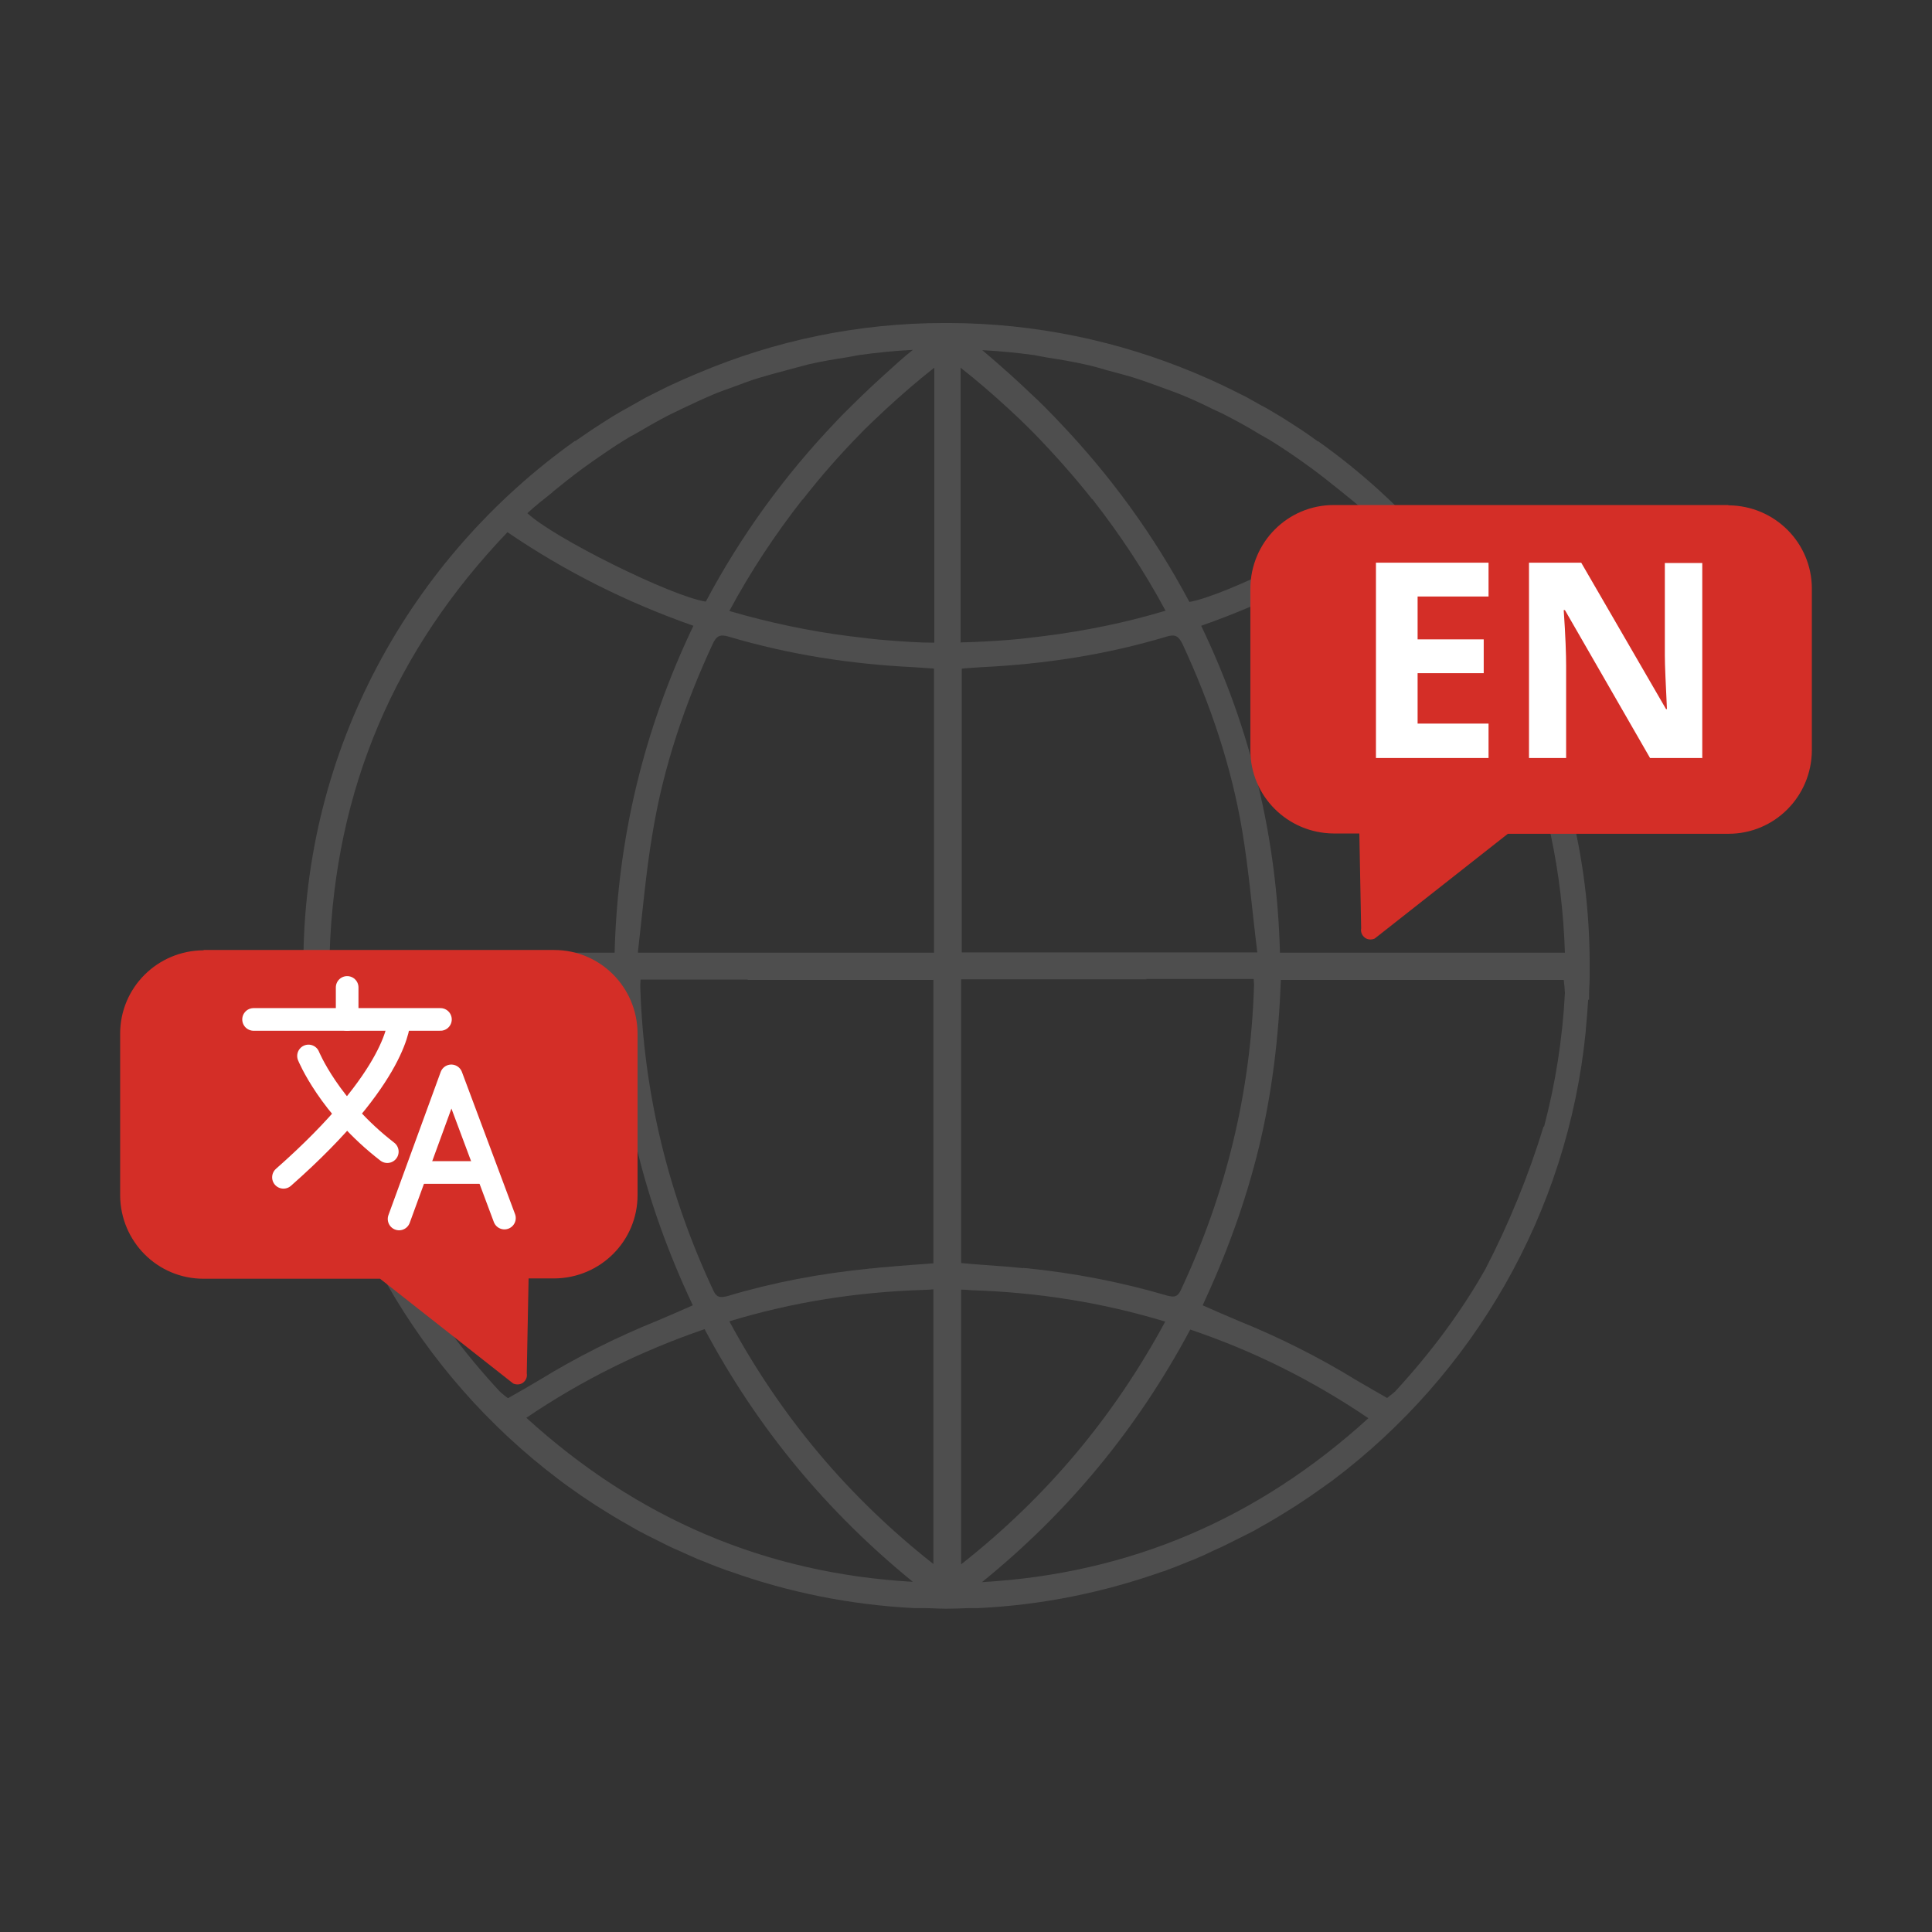
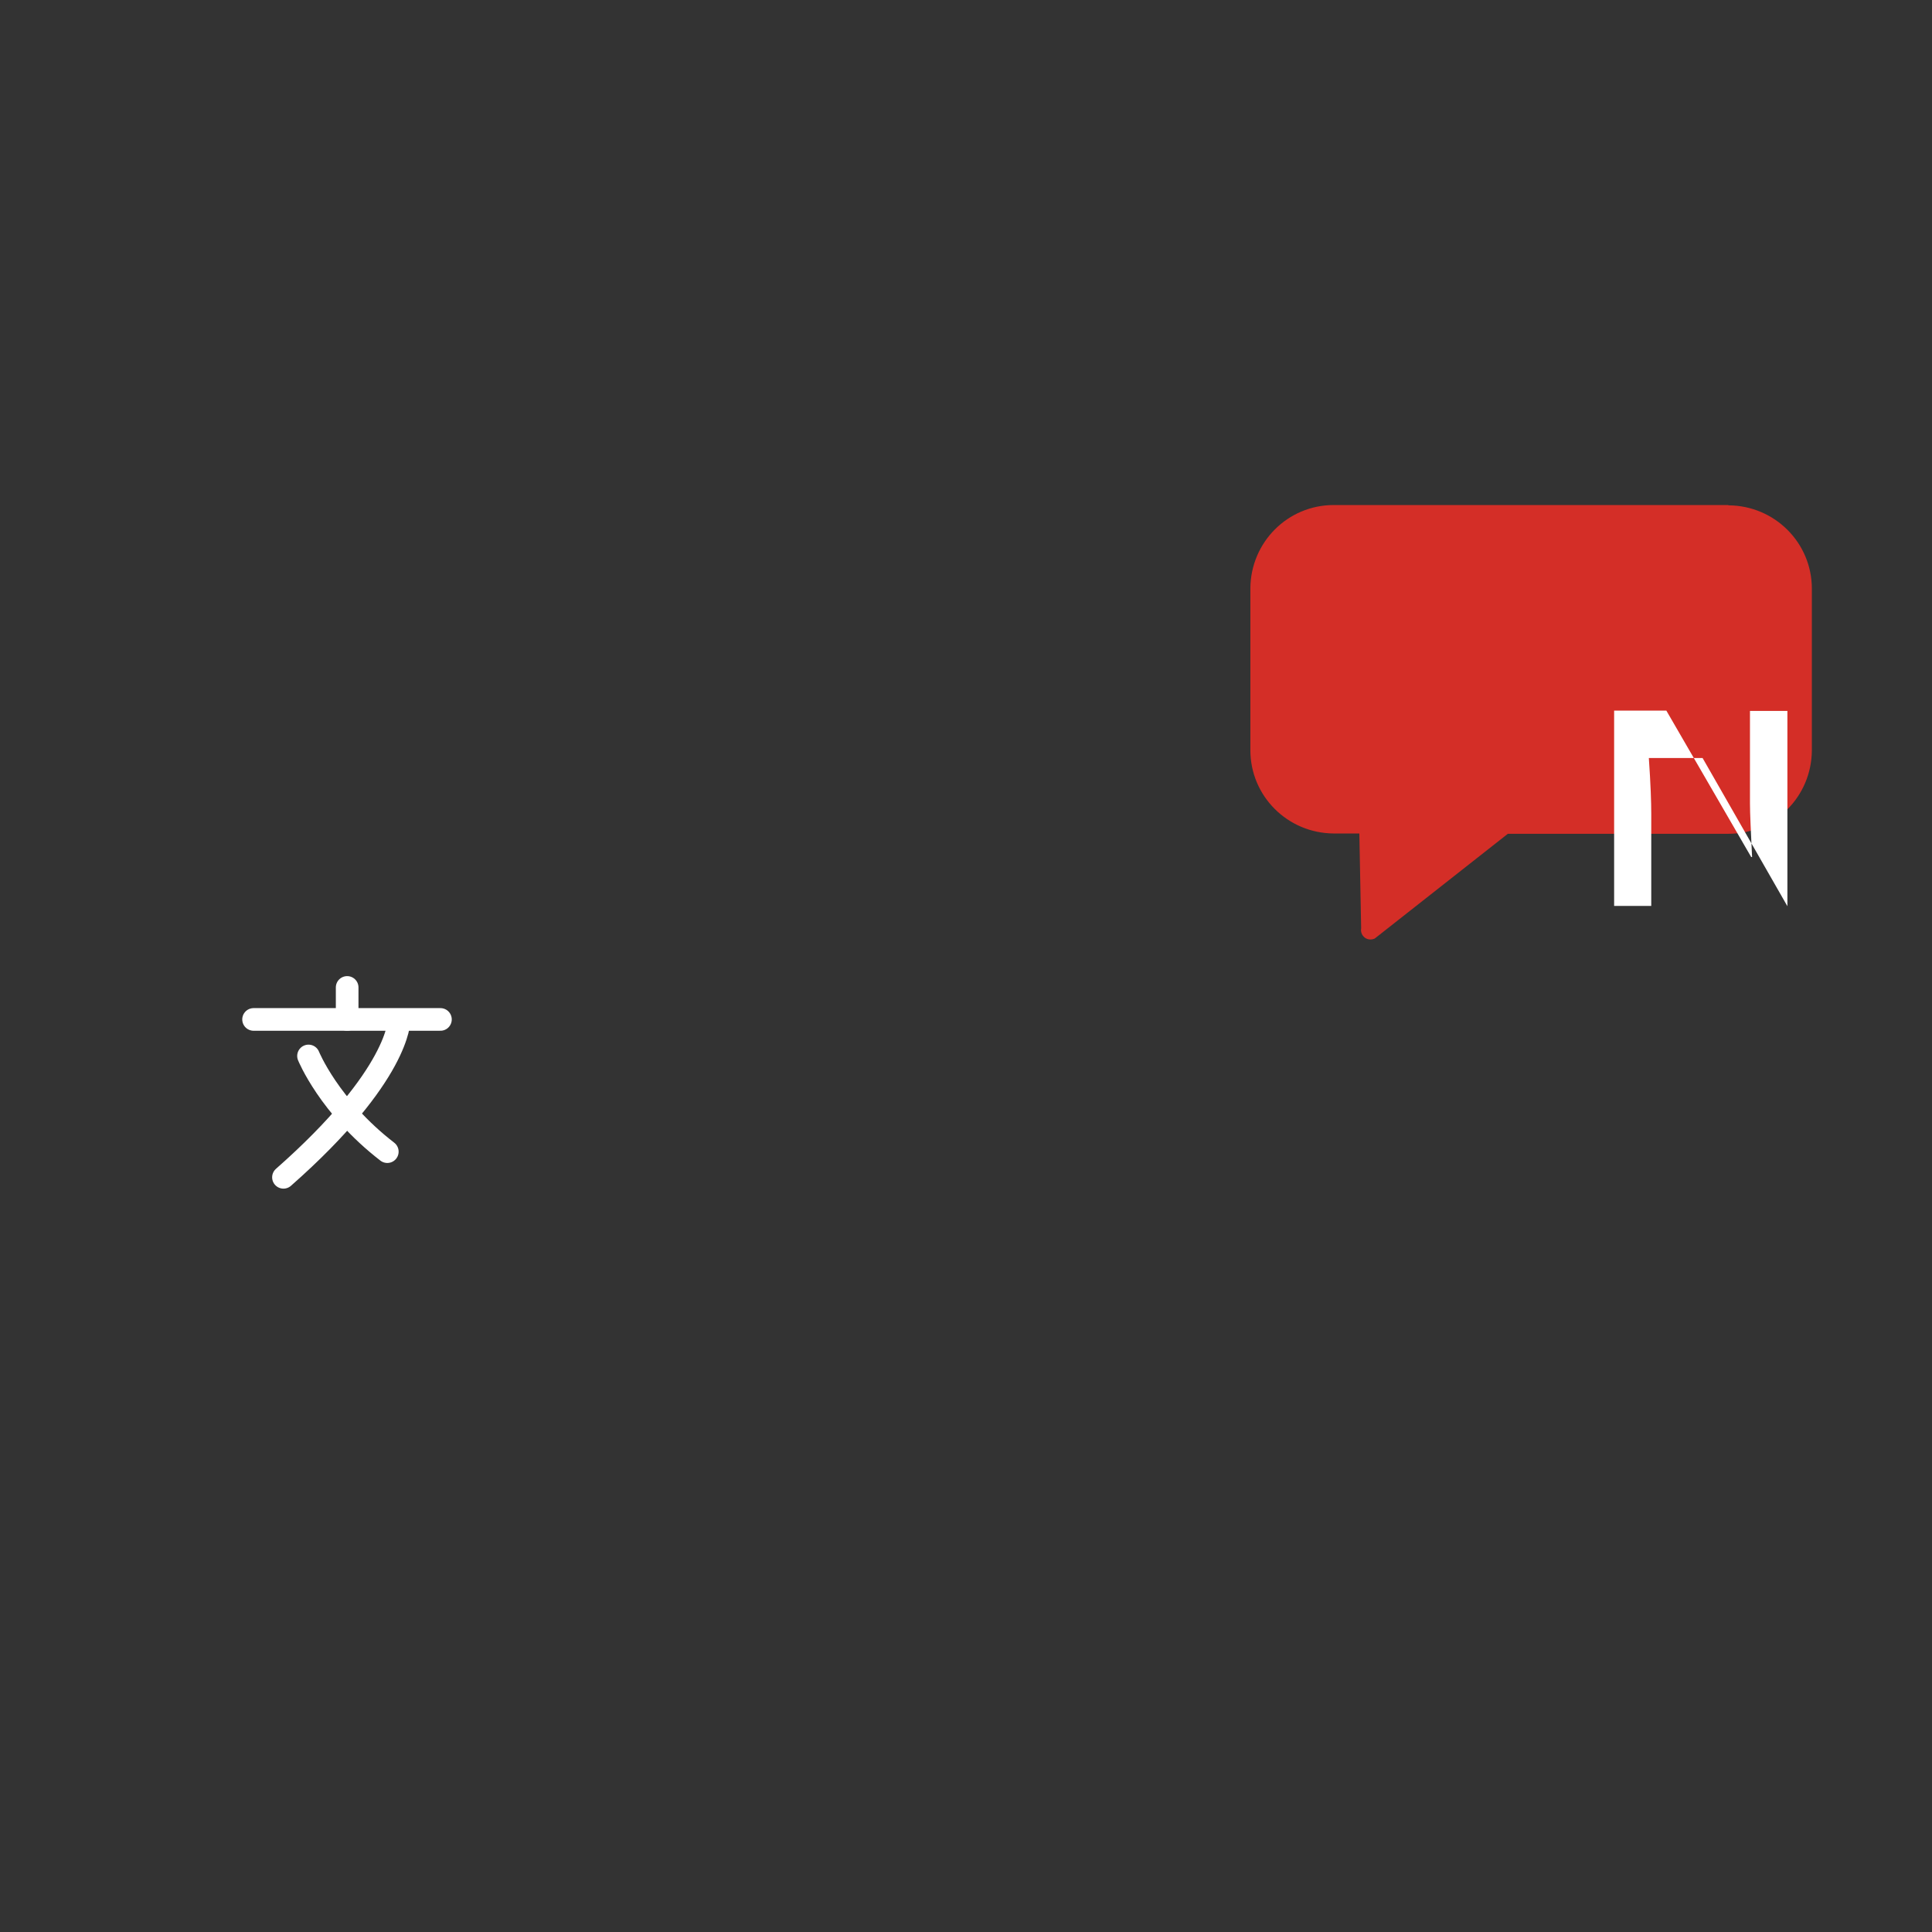
<svg xmlns="http://www.w3.org/2000/svg" id="Layer_1" data-name="Layer 1" viewBox="0 0 64 64">
  <rect x="0" y="0" width="64" height="64" fill="#333333" stroke="none" />
  <defs>
    <style>
      .cls-1 {
        fill-rule: evenodd;
      }

      .cls-1, .cls-2 {
        fill: none;
        stroke: #fff;
        stroke-linecap: round;
        stroke-linejoin: round;
        stroke-width: .75px;
      }

      .cls-3 {
        fill: #fff;
      }

      .cls-4 {
        fill: #4e4e4e;
      }

      .cls-5 {
        fill: #d42e27;
      }
    </style>
  </defs>
-   <path class="cls-4" d="m52.64,33.11c0-.06,0-.11,0-.17,0-.19.02-.38.02-.58h0c0-.14,0-.27,0-.41,0-7.15-3.56-13.47-8.99-17.33h-.02c-.24-.18-.49-.35-.74-.51-.06-.04-.11-.07-.17-.11-.2-.13-.41-.26-.62-.38-.11-.07-.22-.13-.34-.19-.16-.09-.32-.18-.48-.27-.18-.09-.36-.18-.54-.27-.1-.05-.21-.1-.31-.15-.25-.12-.51-.23-.76-.34-.04-.02-.08-.03-.12-.05-2.51-1.05-5.25-1.64-8.14-1.65-.02,0-.04,0-.07,0-.02,0-.04,0-.07,0-2.89,0-5.63.59-8.14,1.65-.04.02-.08.03-.12.05-.26.11-.51.22-.77.34-.11.05-.21.1-.31.15-.18.09-.36.18-.54.27-.16.09-.32.18-.48.27-.11.06-.22.13-.34.19-.21.12-.42.25-.62.38-.06.04-.11.07-.17.11-.25.16-.49.33-.74.5h-.02c-5.43,3.87-8.99,10.19-8.99,17.34,0,.14,0,.27,0,.41h0c0,.19.02.39.02.58,0,.06,0,.11,0,.17.02.34.04.67.08,1.01,0,0,0,.02,0,.03.6,6.06,3.75,11.38,8.36,14.86.03.02.05.04.08.06.22.17.45.32.67.48.06.04.12.08.18.12.19.13.39.26.59.38.1.06.19.12.29.18.16.1.33.19.5.29.14.08.27.16.41.23.13.07.26.14.39.2.18.09.36.18.54.27.1.05.19.09.29.13.22.1.44.2.67.3.06.02.12.05.18.07.26.11.53.21.8.31.02,0,.05.02.07.02,1.92.69,3.97,1.11,6.1,1.22.11,0,.22,0,.32,0,.24,0,.48.02.72.02.01,0,.02,0,.03,0s.02,0,.03,0c.24,0,.48-.01.72-.02.11,0,.22,0,.32,0,2.13-.1,4.18-.53,6.1-1.21.02,0,.05-.02.07-.02.27-.1.53-.2.79-.31.06-.02.12-.05.18-.07.22-.09.44-.19.66-.3.1-.04.19-.09.29-.13.18-.09.36-.18.54-.27.13-.07.27-.13.4-.2.14-.07.27-.15.41-.23.17-.09.33-.19.5-.29.1-.06.19-.12.29-.18.2-.12.4-.25.59-.38.06-.04.12-.08.18-.12.23-.16.45-.32.68-.48.03-.02.05-.04.08-.06,4.61-3.48,7.76-8.8,8.36-14.86,0,0,0-.02,0-.03.03-.33.06-.67.08-1.01Zm-1.51,4.21c-.48,1.59-1.16,3.25-1.93,4.73-.81,1.43-1.81,2.77-2.99,4.05-.09.07-.18.15-.26.21-.35-.2-.68-.39-1.02-.59-1.24-.76-2.53-1.41-3.89-1.96-.4-.17-.8-.34-1.2-.52.79-1.7,1.42-3.42,1.86-5.22.44-1.82.66-3.66.73-5.56h9.37c.02.13.03.28.04.43-.08,1.54-.32,3.02-.69,4.43Zm-16.84-25.55c.13.02.25.05.38.07.44.07.88.14,1.31.24.24.05.47.12.71.19.3.08.61.16.9.25.31.1.61.21.91.32.21.08.43.15.64.24.35.14.69.3,1.03.47.15.07.31.14.46.22.37.19.73.39,1.09.61.12.07.23.13.35.2.37.23.73.47,1.08.72.11.08.21.15.32.23.34.25.67.52,1.01.79.28.23.56.45.83.69-.87.82-4.76,2.74-5.91,2.93-1.17-2.2-2.61-4.18-4.31-5.96-.06-.06-.11-.12-.17-.18-.24-.25-.48-.49-.73-.72-.2-.19-.4-.38-.61-.57-.03-.03-.07-.06-.1-.09-.31-.28-.62-.55-.94-.82.6.03,1.19.09,1.77.17Zm-2.47,9.52v-9.11c.56.44,1.09.9,1.6,1.37.22.2.43.4.64.61.06.06.13.13.19.19.68.7,1.33,1.43,1.93,2.19,0,0,0,0,.01,0,.9,1.15,1.71,2.37,2.42,3.69-1.33.4-2.67.67-4.02.84-.4.05-.8.1-1.2.13-.52.04-1.04.07-1.56.08Zm.02.86s.07,0,.11-.01c.19-.01.39-.03.58-.04,2.07-.1,4.11-.41,6.11-1.01.29-.09.4-.02.53.24.92,1.98,1.62,4.04,1.98,6.19.22,1.32.33,2.66.5,4.03h-9.79v-9.41Zm2.06,19.86c-.18-.02-.35-.03-.53-.05-.51-.04-1.02-.07-1.53-.12v-9.4h6.15s-.02,0-.03-.01h3.57c0,.11.02.18.01.24-.11,3.53-.93,6.88-2.43,10.08-.11.23-.24.22-.44.17-1.53-.45-3.09-.75-4.67-.91-.04,0-.07,0-.11-.01Zm-2.06.71c.11,0,.22.01.33.02,2.2.07,4.32.4,6.43,1.04-1.71,3.16-3.93,5.81-6.76,8.04v-9.1Zm7.58,1.32c2.1.71,4.05,1.68,5.91,2.94-3.66,3.33-7.9,5.15-12.8,5.43,2.86-2.32,5.15-5.09,6.9-8.37Zm12.42-12.48h-9.44c-.1-3.79-.95-7.38-2.61-10.83,2.22-.78,4.24-1.8,6.16-3.1,3.74,3.91,5.71,8.52,5.89,13.93Zm-35.02,14.75c-.09-.06-.18-.14-.26-.21-1.18-1.27-2.18-2.62-2.99-4.05-.78-1.48-1.45-3.15-1.93-4.73-.38-1.41-.61-2.89-.69-4.43.01-.15.02-.3.04-.43h9.37c.06,1.9.29,3.74.73,5.56.43,1.79,1.06,3.52,1.86,5.22-.4.18-.8.35-1.2.52-1.36.55-2.65,1.2-3.89,1.96-.34.2-.68.4-1.02.59Zm14.1-13.86v9.4c-.51.04-1.02.07-1.53.12-.18.01-.35.03-.53.05-.04,0-.07,0-.11.01-1.59.16-3.14.45-4.67.91-.2.04-.33.06-.44-.17-1.5-3.19-2.32-6.55-2.43-10.08,0-.06,0-.13.01-.24h3.57s-.02,0-.03.01h6.15Zm-13.49,14.52c1.86-1.26,3.81-2.22,5.91-2.94,1.75,3.28,4.04,6.04,6.9,8.37-4.9-.28-9.14-2.1-12.8-5.43Zm6.73-3.2c2.11-.64,4.23-.97,6.43-1.04.11,0,.22-.01.33-.02v9.1c-2.83-2.23-5.05-4.88-6.76-8.04Zm-3.03-12.22c.16-1.37.27-2.71.5-4.03.36-2.15,1.06-4.21,1.98-6.19.12-.26.24-.33.53-.24,1.99.59,4.03.91,6.11,1.01.19.01.39.03.58.04.04,0,.07,0,.11.01v9.41h-9.79Zm-2.84-15.24c.33-.27.67-.54,1.01-.79.11-.08.21-.15.32-.23.36-.25.72-.5,1.08-.72.11-.07.23-.14.35-.2.36-.21.72-.42,1.09-.61.15-.08.3-.14.45-.22.34-.16.68-.32,1.03-.47.21-.09.42-.16.64-.24.3-.11.6-.23.91-.32.3-.09.6-.17.9-.25.24-.06.47-.13.71-.19.43-.1.87-.17,1.31-.24.13-.02.25-.05.38-.07.58-.08,1.17-.14,1.77-.17-.33.26-.63.54-.94.82-.03.03-.07.06-.1.09-.21.19-.41.38-.61.57-.25.24-.49.48-.73.72-.06.06-.11.12-.17.18-1.7,1.78-3.14,3.76-4.31,5.96-1.15-.18-5.04-2.11-5.91-2.93.27-.25.55-.47.83-.69Zm9.89,4.77c-1.35-.17-2.68-.45-4.02-.84.71-1.32,1.52-2.54,2.42-3.69,0,0,0,0,.01,0,.6-.77,1.24-1.5,1.93-2.2.06-.06.12-.13.19-.19.21-.21.43-.41.64-.61.51-.47,1.04-.93,1.6-1.37v9.11c-.52,0-1.04-.04-1.56-.08-.4-.03-.8-.08-1.2-.13Zm-11.37-3.45c1.91,1.3,3.94,2.32,6.16,3.1-1.65,3.45-2.51,7.05-2.61,10.83h-9.44c.18-5.41,2.15-10.02,5.89-13.93Z" />
-   <path class="cls-5" d="m6.75,31.47h11.61c1.52,0,2.75,1.23,2.76,2.76v5.36c0,1.52-1.23,2.75-2.76,2.76h-.85l-.06,3.14c.02.12-.02.23-.12.31-.09.07-.22.08-.33.03l-4.41-3.47h-5.85c-1.52,0-2.75-1.23-2.76-2.76v-5.36c0-1.52,1.23-2.75,2.76-2.76Z" />
  <path class="cls-5" d="m57.25,16.73h-13.07c-1.52,0-2.75,1.23-2.76,2.76v5.36c0,1.52,1.23,2.75,2.76,2.76h.85l.06,3.14c-.02.12.02.23.12.31.09.07.22.08.33.03l4.41-3.47h7.31c1.52,0,2.75-1.23,2.76-2.76v-5.36c0-1.52-1.23-2.75-2.76-2.76Z" />
  <g>
-     <path class="cls-3" d="m49.31,25.11h-3.73v-6.47h3.73v1.12h-2.35v1.42h2.19v1.12h-2.19v1.67h2.35v1.13Z" />
-     <path class="cls-3" d="m56.4,25.11h-1.74l-2.82-4.9h-.04c.06.86.08,1.48.08,1.85v3.05h-1.23v-6.47h1.73l2.81,4.85h.03c-.04-.84-.07-1.44-.07-1.78v-3.06h1.24v6.47Z" />
+     <path class="cls-3" d="m56.4,25.11h-1.74h-.04c.06.86.08,1.48.08,1.85v3.05h-1.23v-6.47h1.73l2.81,4.85h.03c-.04-.84-.07-1.44-.07-1.78v-3.06h1.24v6.47Z" />
  </g>
  <g>
    <g>
-       <polyline class="cls-1" points="13.22 40.38 14.95 35.64 16.71 40.35" />
-       <line class="cls-2" x1="13.82" y1="38.84" x2="16.11" y2="38.84" />
-     </g>
+       </g>
    <g>
      <line class="cls-2" x1="8.4" y1="33.77" x2="14.59" y2="33.77" />
      <line class="cls-2" x1="11.5" y1="32.71" x2="11.5" y2="33.77" />
      <g>
        <path class="cls-1" d="m13.22,33.8s.03,1.8-3.83,5.2" />
        <path class="cls-1" d="m10.22,34.98s.68,1.68,2.61,3.17" />
      </g>
    </g>
  </g>
</svg>